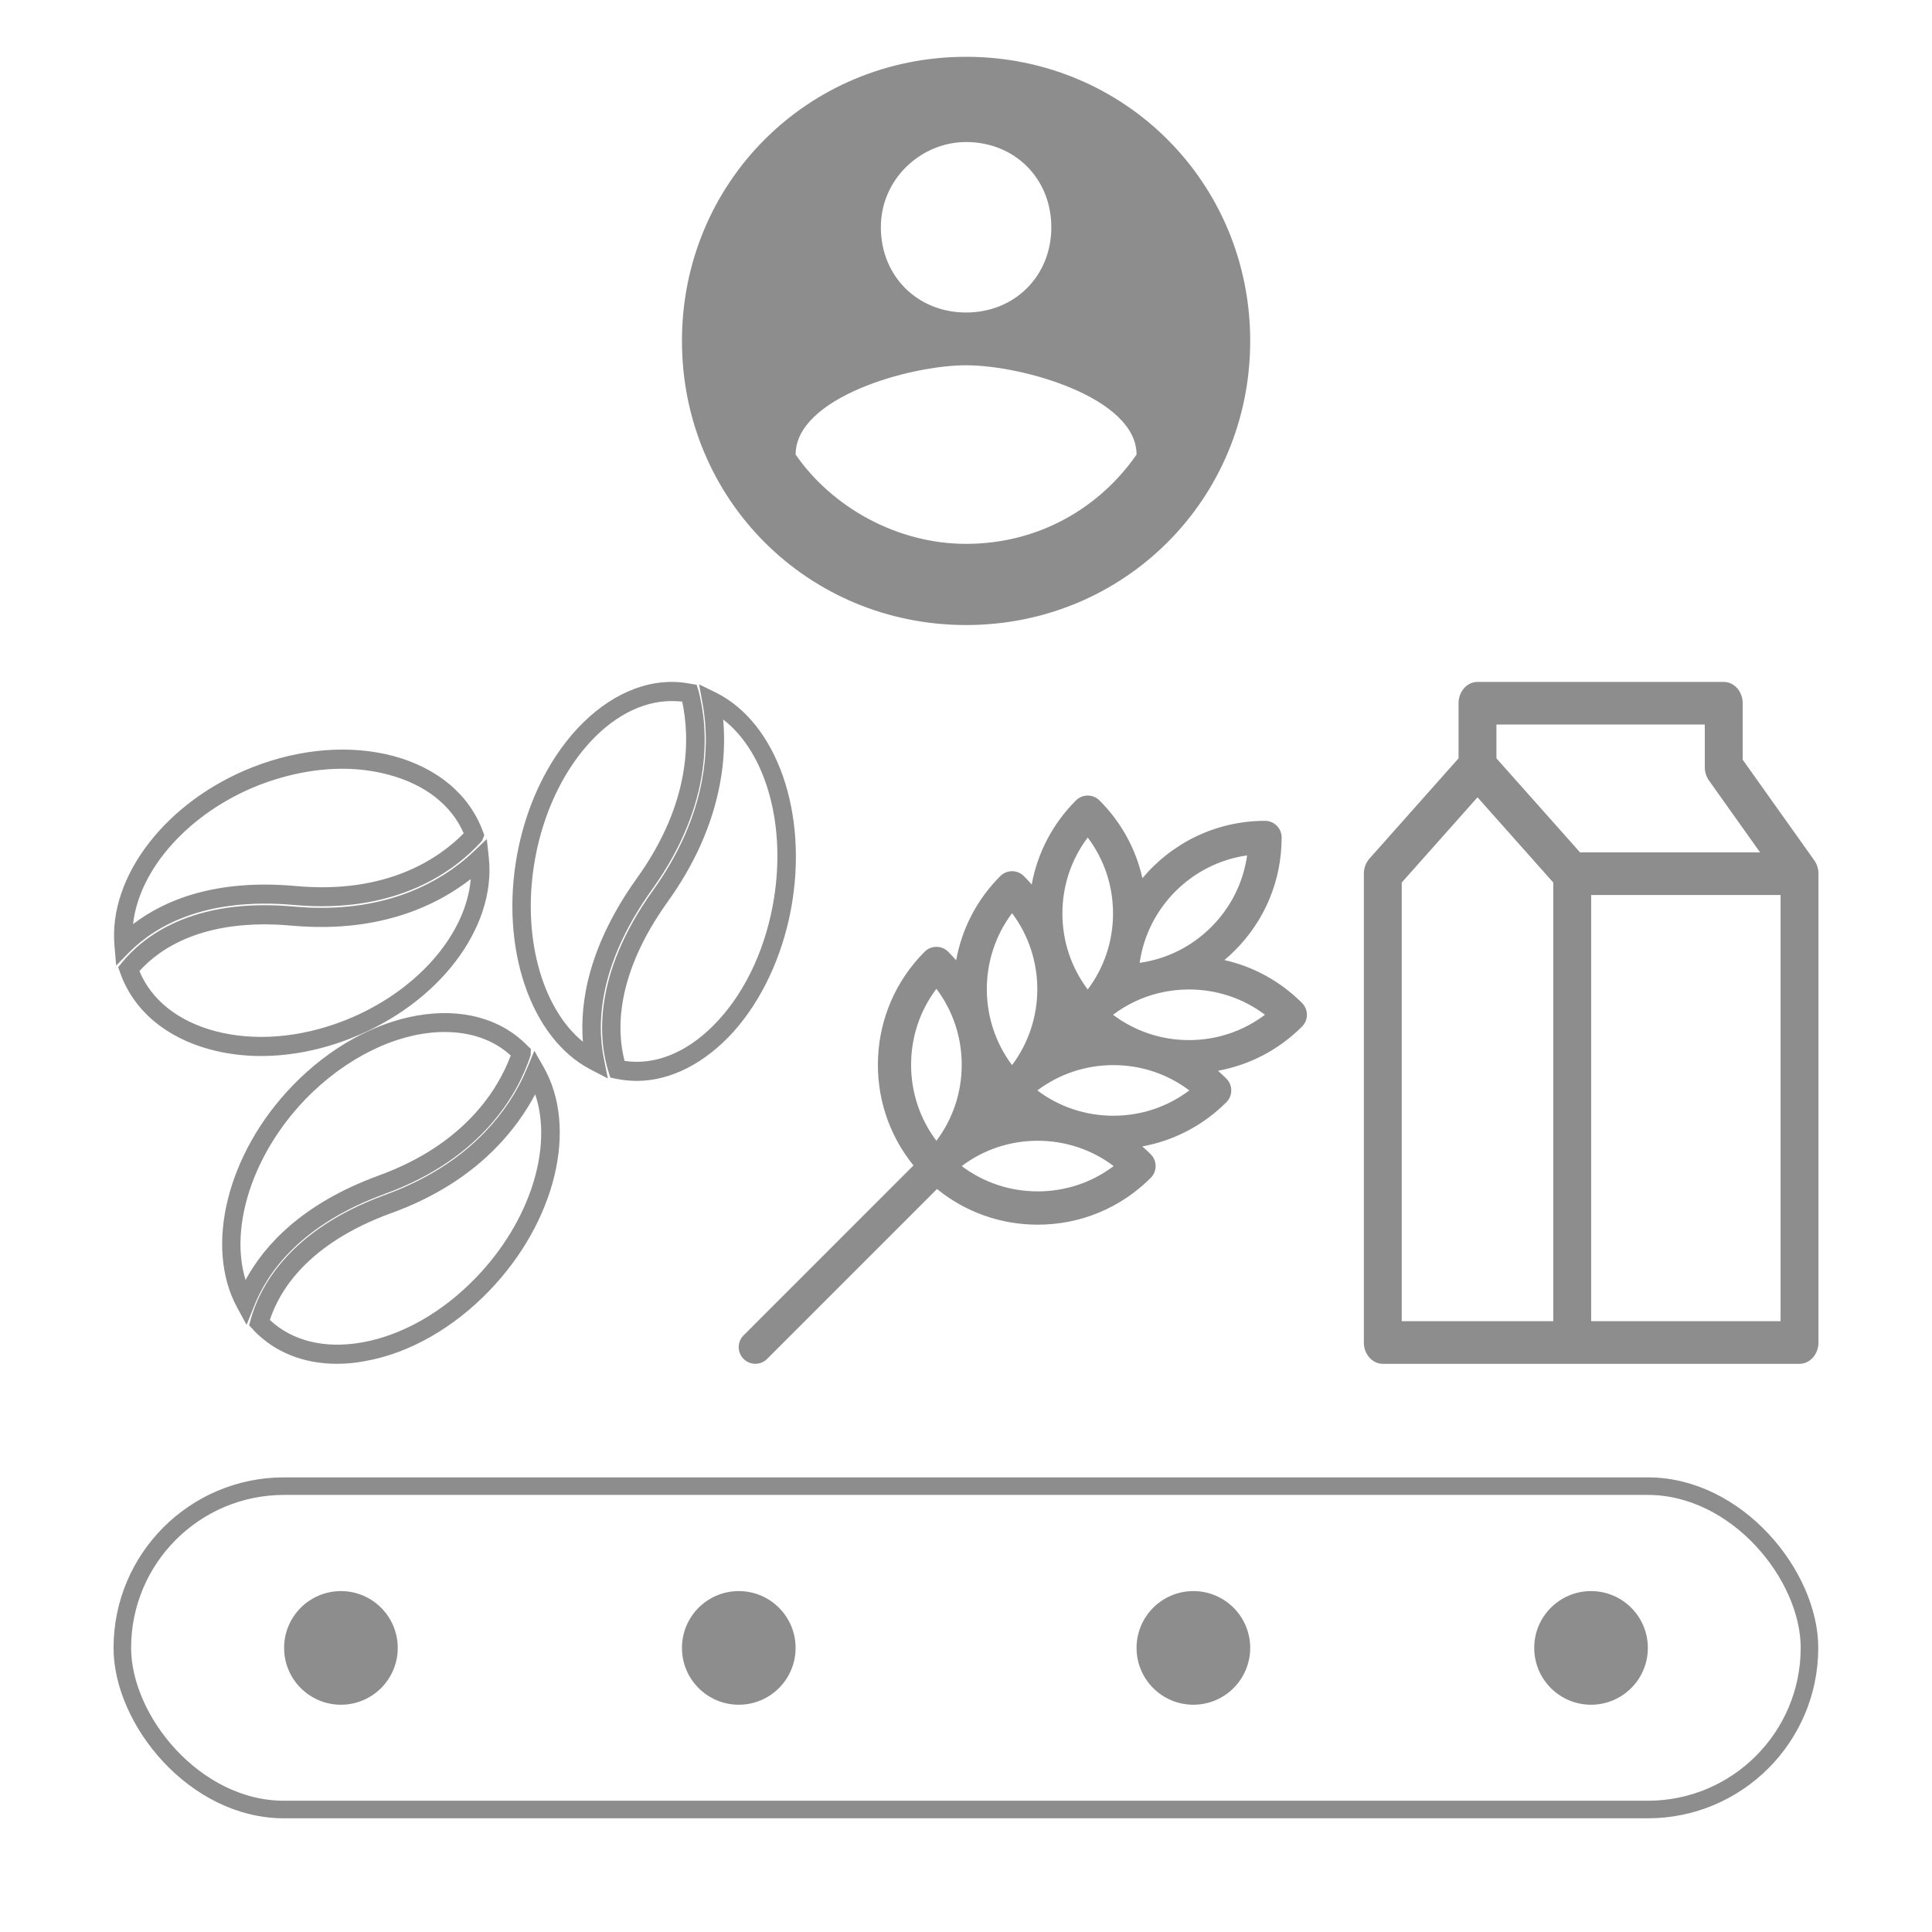
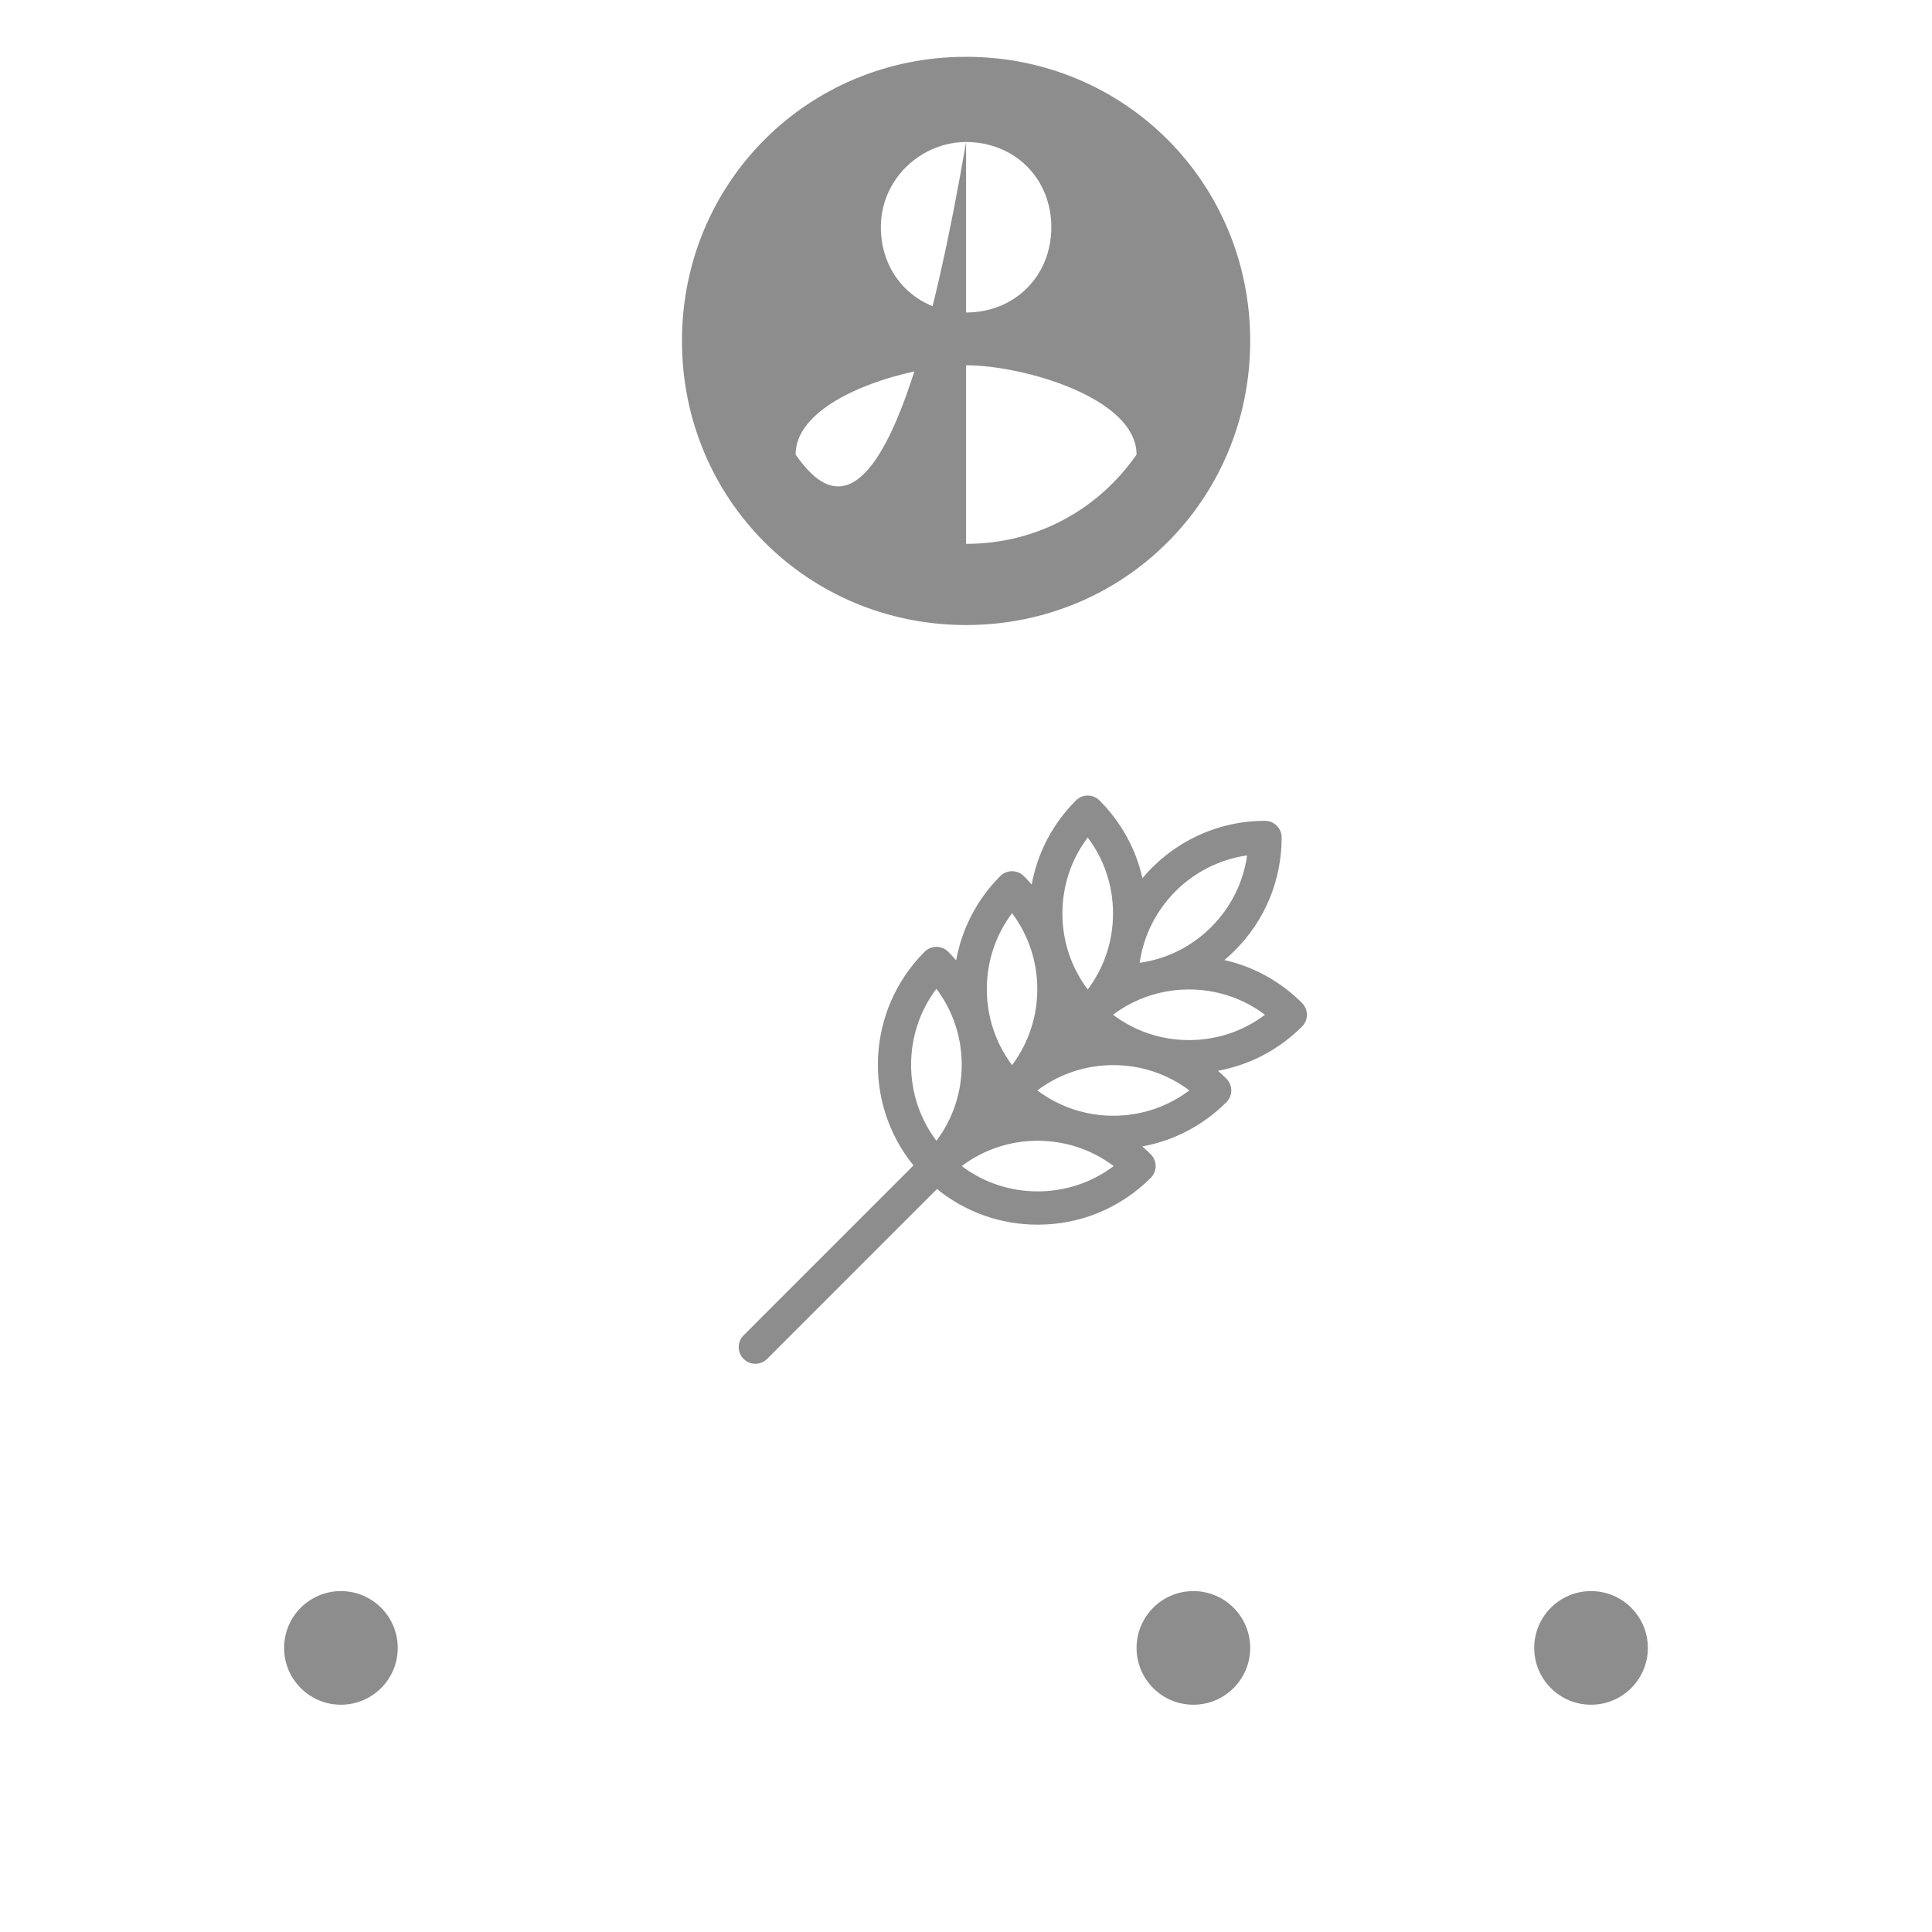
<svg xmlns="http://www.w3.org/2000/svg" width="110" height="110" viewBox="0 0 110 110" fill="none">
-   <path d="M55.005 3.234C45.992 3.234 38.828 10.398 38.828 19.411C38.828 28.424 45.992 35.587 55.005 35.587C64.017 35.587 71.181 28.424 71.181 19.411C71.181 10.398 64.017 3.234 55.005 3.234ZM55.005 8.087C57.778 8.087 59.858 10.167 59.858 12.94C59.858 15.713 57.778 17.793 55.005 17.793C52.231 17.793 50.152 15.713 50.152 12.94C50.152 10.167 52.463 8.087 55.005 8.087ZM55.005 30.965C51.076 30.965 47.379 28.886 45.299 25.881C45.299 22.646 51.769 20.797 55.005 20.797C58.24 20.797 64.71 22.646 64.71 25.881C62.631 28.886 59.164 30.965 55.005 30.965Z" fill="#8D8D8D" />
-   <path d="M103.299 48.987L99.221 43.254V40.039C99.221 39.369 98.739 38.826 98.143 38.826H84.123C83.527 38.826 83.044 39.369 83.044 40.039V43.177L77.968 48.888C77.766 49.115 77.652 49.423 77.652 49.745V76.436C77.652 77.107 78.135 77.65 78.731 77.65H102.456C103.052 77.65 103.535 77.107 103.535 76.436V49.745C103.535 49.469 103.452 49.203 103.299 48.987ZM85.201 41.253H97.064V43.679C97.064 43.955 97.147 44.222 97.3 44.437L100.212 48.532H89.962L85.201 43.177V41.253ZM88.437 75.223H79.809V50.248L84.123 45.395L88.437 50.248V75.223ZM90.594 75.223V50.959H101.378V75.223H90.594Z" fill="#8D8D8D" />
+   <path d="M55.005 3.234C45.992 3.234 38.828 10.398 38.828 19.411C38.828 28.424 45.992 35.587 55.005 35.587C64.017 35.587 71.181 28.424 71.181 19.411C71.181 10.398 64.017 3.234 55.005 3.234ZM55.005 8.087C57.778 8.087 59.858 10.167 59.858 12.94C59.858 15.713 57.778 17.793 55.005 17.793C52.231 17.793 50.152 15.713 50.152 12.94C50.152 10.167 52.463 8.087 55.005 8.087ZC51.076 30.965 47.379 28.886 45.299 25.881C45.299 22.646 51.769 20.797 55.005 20.797C58.24 20.797 64.71 22.646 64.71 25.881C62.631 28.886 59.164 30.965 55.005 30.965Z" fill="#8D8D8D" />
  <path d="M74.134 57.106C72.9 55.873 71.374 55.036 69.712 54.663C69.916 54.491 70.114 54.311 70.305 54.12C72.025 52.401 72.972 50.114 72.972 47.683C72.972 47.159 72.547 46.735 72.024 46.735C69.224 46.735 66.716 48.005 65.045 50C64.672 48.336 63.835 46.808 62.6 45.573C62.422 45.395 62.181 45.295 61.93 45.295C61.678 45.295 61.437 45.395 61.26 45.573C59.935 46.897 59.069 48.558 58.741 50.362C58.599 50.197 58.449 50.036 58.293 49.88C58.115 49.702 57.874 49.602 57.622 49.602C57.371 49.602 57.13 49.702 56.952 49.88C55.596 51.236 54.759 52.917 54.439 54.675C54.294 54.508 54.143 54.345 53.985 54.187C53.615 53.817 53.015 53.817 52.645 54.187C49.322 57.511 49.11 62.785 52.009 66.356L42.336 76.03C41.966 76.4 41.966 77 42.336 77.37C42.521 77.555 42.764 77.648 43.006 77.648C43.249 77.648 43.492 77.555 43.677 77.37L53.349 67.697C54.966 69.012 56.969 69.728 59.082 69.728H59.083C61.514 69.728 63.8 68.781 65.519 67.062C65.697 66.884 65.797 66.642 65.797 66.391C65.797 66.14 65.697 65.899 65.519 65.721C65.363 65.565 65.202 65.415 65.037 65.272C66.841 64.944 68.502 64.078 69.827 62.754C70.004 62.577 70.104 62.335 70.104 62.084C70.104 61.833 70.004 61.592 69.827 61.414C69.67 61.258 69.51 61.108 69.344 60.965C71.143 60.638 72.799 59.777 74.121 58.459C74.213 58.371 74.288 58.263 74.339 58.139C74.486 57.785 74.405 57.378 74.134 57.106ZM71.005 48.703C70.788 50.241 70.083 51.662 68.965 52.78C67.991 53.753 66.787 54.414 65.476 54.711C65.474 54.712 65.473 54.712 65.471 54.713C65.279 54.756 65.084 54.792 64.888 54.819C65.337 51.659 67.844 49.152 71.005 48.703ZM61.93 47.684C62.865 48.925 63.371 50.428 63.371 52.01C63.371 53.591 62.865 55.095 61.93 56.336C60.995 55.095 60.489 53.591 60.489 52.01C60.489 50.429 60.995 48.925 61.93 47.684ZM57.622 51.992C59.539 54.544 59.539 58.09 57.622 60.642C55.706 58.09 55.706 54.544 57.622 51.992ZM53.315 56.298C54.25 57.539 54.756 59.043 54.756 60.624C54.756 62.206 54.25 63.709 53.315 64.951C52.38 63.709 51.874 62.206 51.874 60.624C51.874 59.043 52.38 57.539 53.315 56.298ZM59.083 67.832C59.082 67.832 59.082 67.832 59.082 67.832C57.501 67.832 55.997 67.326 54.756 66.391C55.997 65.456 57.501 64.95 59.082 64.95C60.663 64.95 62.167 65.456 63.408 66.391C62.167 67.326 60.664 67.832 59.083 67.832ZM63.389 63.525C61.808 63.525 60.304 63.019 59.063 62.084C60.304 61.149 61.808 60.643 63.39 60.643C64.971 60.643 66.475 61.149 67.715 62.084C66.474 63.019 64.971 63.525 63.389 63.525ZM67.697 59.218C66.115 59.218 64.612 58.712 63.37 57.776C64.143 57.195 65.017 56.779 65.948 56.548C65.962 56.545 65.977 56.542 65.991 56.538C66.543 56.405 67.115 56.336 67.697 56.336C69.278 56.336 70.782 56.842 72.023 57.776C70.782 58.712 69.278 59.218 67.697 59.218Z" fill="#8D8D8D" />
  <circle cx="19.411" cy="93.825" r="3.235" fill="#8D8D8D" />
-   <circle cx="42.063" cy="93.825" r="3.235" fill="#8D8D8D" />
  <circle cx="67.946" cy="93.825" r="3.235" fill="#8D8D8D" />
  <circle cx="90.587" cy="93.825" r="3.235" fill="#8D8D8D" />
-   <path d="M19.195 77.65C17.289 77.65 15.649 76.996 14.458 75.758C14.439 75.738 14.429 75.718 14.41 75.698L14.382 75.668L14.182 75.46L14.267 75.153C14.754 73.36 16.393 70.052 21.931 68.031C24.219 67.198 26.125 66 27.602 64.464C28.651 63.375 29.461 62.146 30.014 60.809L30.424 59.828L30.948 60.749C32.931 64.217 31.634 69.566 27.869 73.479C25.811 75.619 23.304 77.046 20.806 77.491C20.253 77.6 19.71 77.65 19.195 77.65ZM15.364 75.153C16.641 76.352 18.49 76.808 20.616 76.431C22.903 76.025 25.21 74.708 27.116 72.726C30.186 69.536 31.492 65.336 30.472 62.305C29.909 63.365 29.194 64.355 28.337 65.247C26.754 66.901 24.714 68.189 22.274 69.071C17.489 70.814 15.897 73.519 15.364 75.153ZM14.039 75.431L13.505 74.45C11.617 70.983 12.933 65.673 16.641 61.829C20.94 57.371 26.945 56.341 30.043 59.551L30.224 59.719L30.214 60.066L30.195 60.135C29.518 62.176 27.545 65.921 21.922 67.971C17.137 69.715 15.221 72.429 14.458 74.391L14.039 75.431ZM25.315 58.758C22.665 58.758 19.701 60.195 17.384 62.592C14.382 65.713 13.057 69.863 13.981 72.875C15.059 70.884 17.222 68.516 21.559 66.931C26.487 65.138 28.365 61.998 29.08 60.096C28.117 59.214 26.821 58.758 25.315 58.758ZM36.248 61.542C35.876 61.542 35.505 61.502 35.133 61.433L35.076 61.423C35.066 61.423 35.056 61.413 35.047 61.413L34.752 61.354L34.656 61.056C34.094 59.293 33.674 55.588 37.182 50.694C38.631 48.673 39.565 46.573 39.965 44.443C40.251 42.938 40.261 41.442 39.994 40.015L39.803 38.965L40.737 39.421C44.245 41.144 46.047 46.335 45.036 51.764C44.531 54.469 43.368 56.945 41.767 58.738C40.137 60.541 38.183 61.542 36.248 61.542ZM35.562 60.403C37.268 60.66 39.05 59.957 40.604 58.401C42.282 56.727 43.483 54.3 43.997 51.556C44.827 47.128 43.654 42.878 41.176 40.966C41.281 42.165 41.224 43.403 40.985 44.651C40.556 46.94 39.556 49.198 38.011 51.348C34.99 55.568 35.123 58.748 35.562 60.403ZM34.608 61.403L33.636 60.898C30.205 59.125 28.451 53.953 29.452 48.604C30.615 42.413 35.047 38.073 39.336 38.935L39.66 38.985L39.775 39.341C40.318 41.432 40.69 45.672 37.125 50.645C34.094 54.875 33.96 58.233 34.389 60.304L34.608 61.403ZM38.231 39.916C34.761 39.916 31.425 43.74 30.481 48.812C29.671 53.151 30.796 57.351 33.188 59.313C33.007 57.034 33.531 53.815 36.277 49.981C39.394 45.632 39.27 41.937 38.841 39.946C38.641 39.926 38.431 39.916 38.231 39.916ZM14.868 60.125C13.848 60.125 12.866 59.996 11.951 59.749C9.435 59.065 7.624 57.54 6.861 55.44C6.852 55.42 6.852 55.4 6.842 55.38L6.823 55.331L6.728 55.073L6.928 54.825C8.081 53.399 10.883 51.081 16.736 51.616C19.148 51.834 21.359 51.556 23.313 50.793C24.695 50.248 25.925 49.476 26.954 48.495L27.717 47.772L27.831 48.832C28.26 52.844 24.962 57.163 19.977 59.115C18.309 59.779 16.536 60.125 14.868 60.125ZM7.938 55.291C8.624 56.935 10.13 58.134 12.218 58.699C14.467 59.303 17.089 59.095 19.615 58.104C23.675 56.509 26.535 53.24 26.802 50.05C25.868 50.773 24.829 51.368 23.685 51.814C21.578 52.636 19.214 52.933 16.641 52.705C11.589 52.24 9.063 54.033 7.938 55.291ZM6.613 54.974L6.518 53.844C6.165 49.882 9.473 45.612 14.382 43.681C17.108 42.611 19.958 42.393 22.408 43.047C24.924 43.73 26.735 45.256 27.498 47.346L27.574 47.554L27.45 47.861L27.393 47.93C25.963 49.505 22.684 52.061 16.746 51.526C11.694 51.071 8.872 52.715 7.395 54.181L6.613 54.974ZM19.491 43.77C17.947 43.77 16.307 44.097 14.744 44.701C10.769 46.266 7.919 49.476 7.576 52.616C9.349 51.259 12.256 50.031 16.841 50.447C22.036 50.922 25 48.871 26.401 47.445C25.706 45.84 24.209 44.671 22.15 44.116C21.311 43.889 20.425 43.77 19.491 43.77Z" fill="#8D8D8D" />
-   <rect x="6.965" y="84.615" width="96.059" height="18.412" rx="9.206" stroke="#8D8D8D" />
</svg>